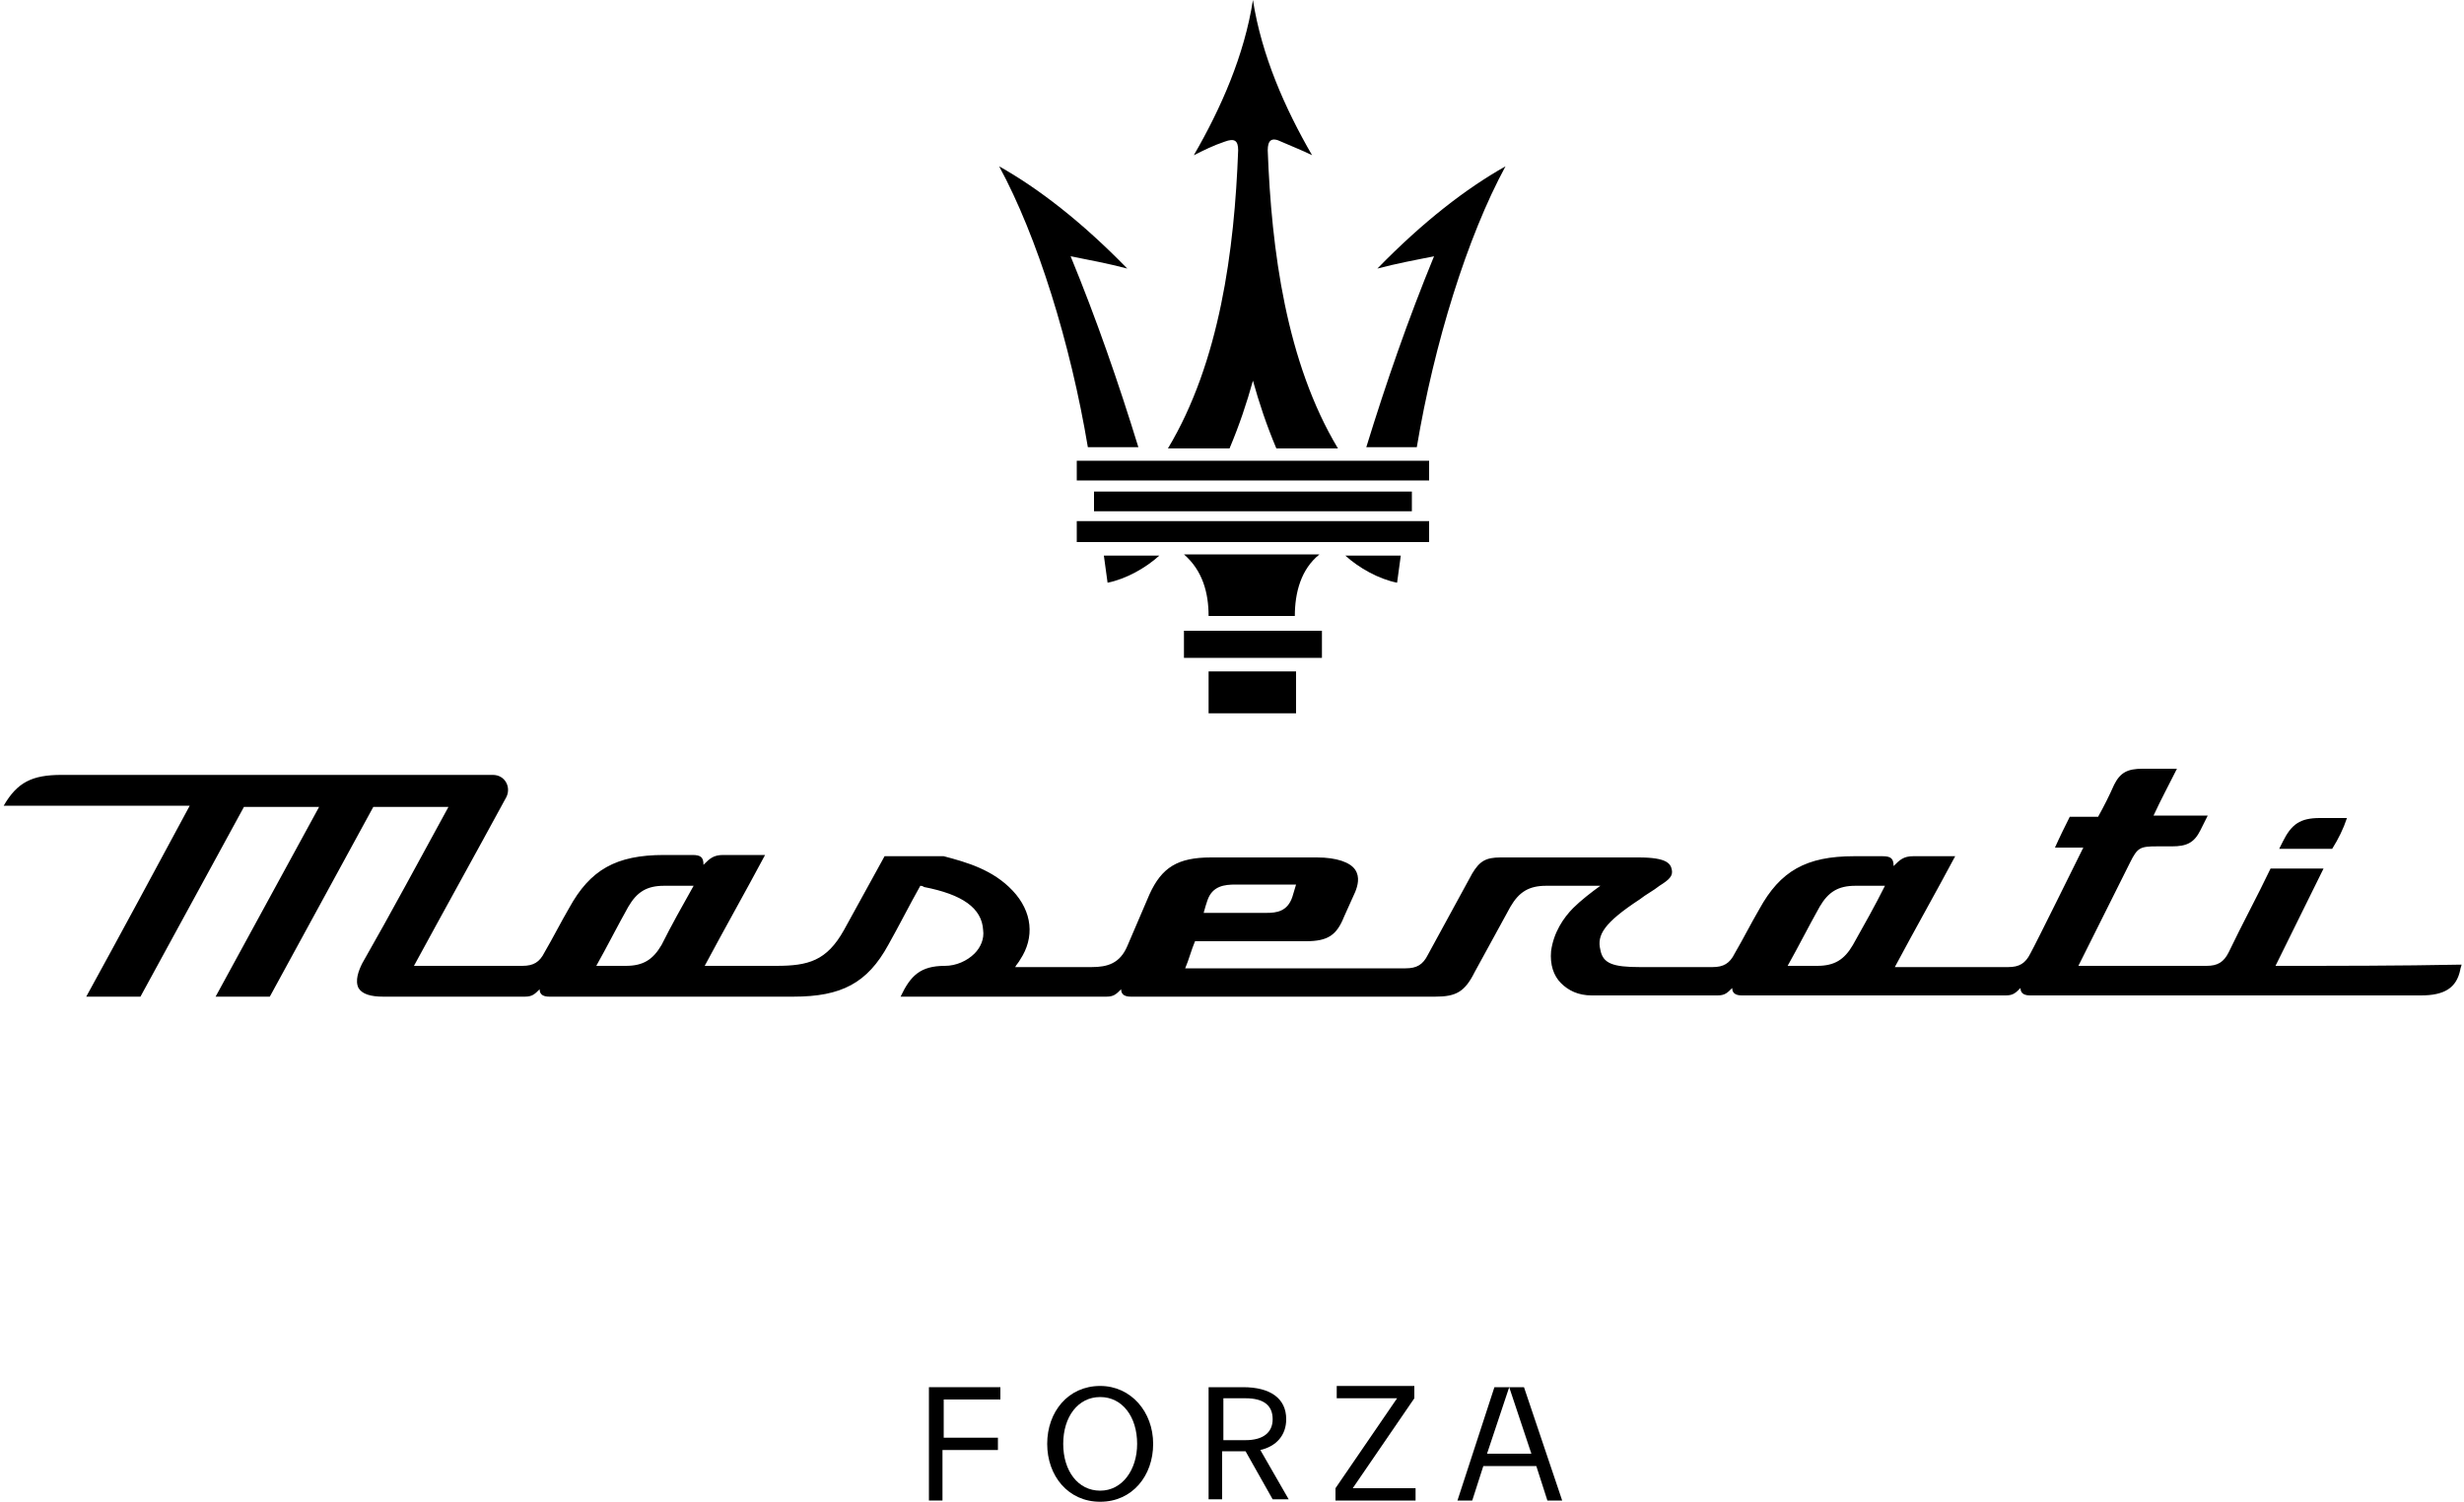
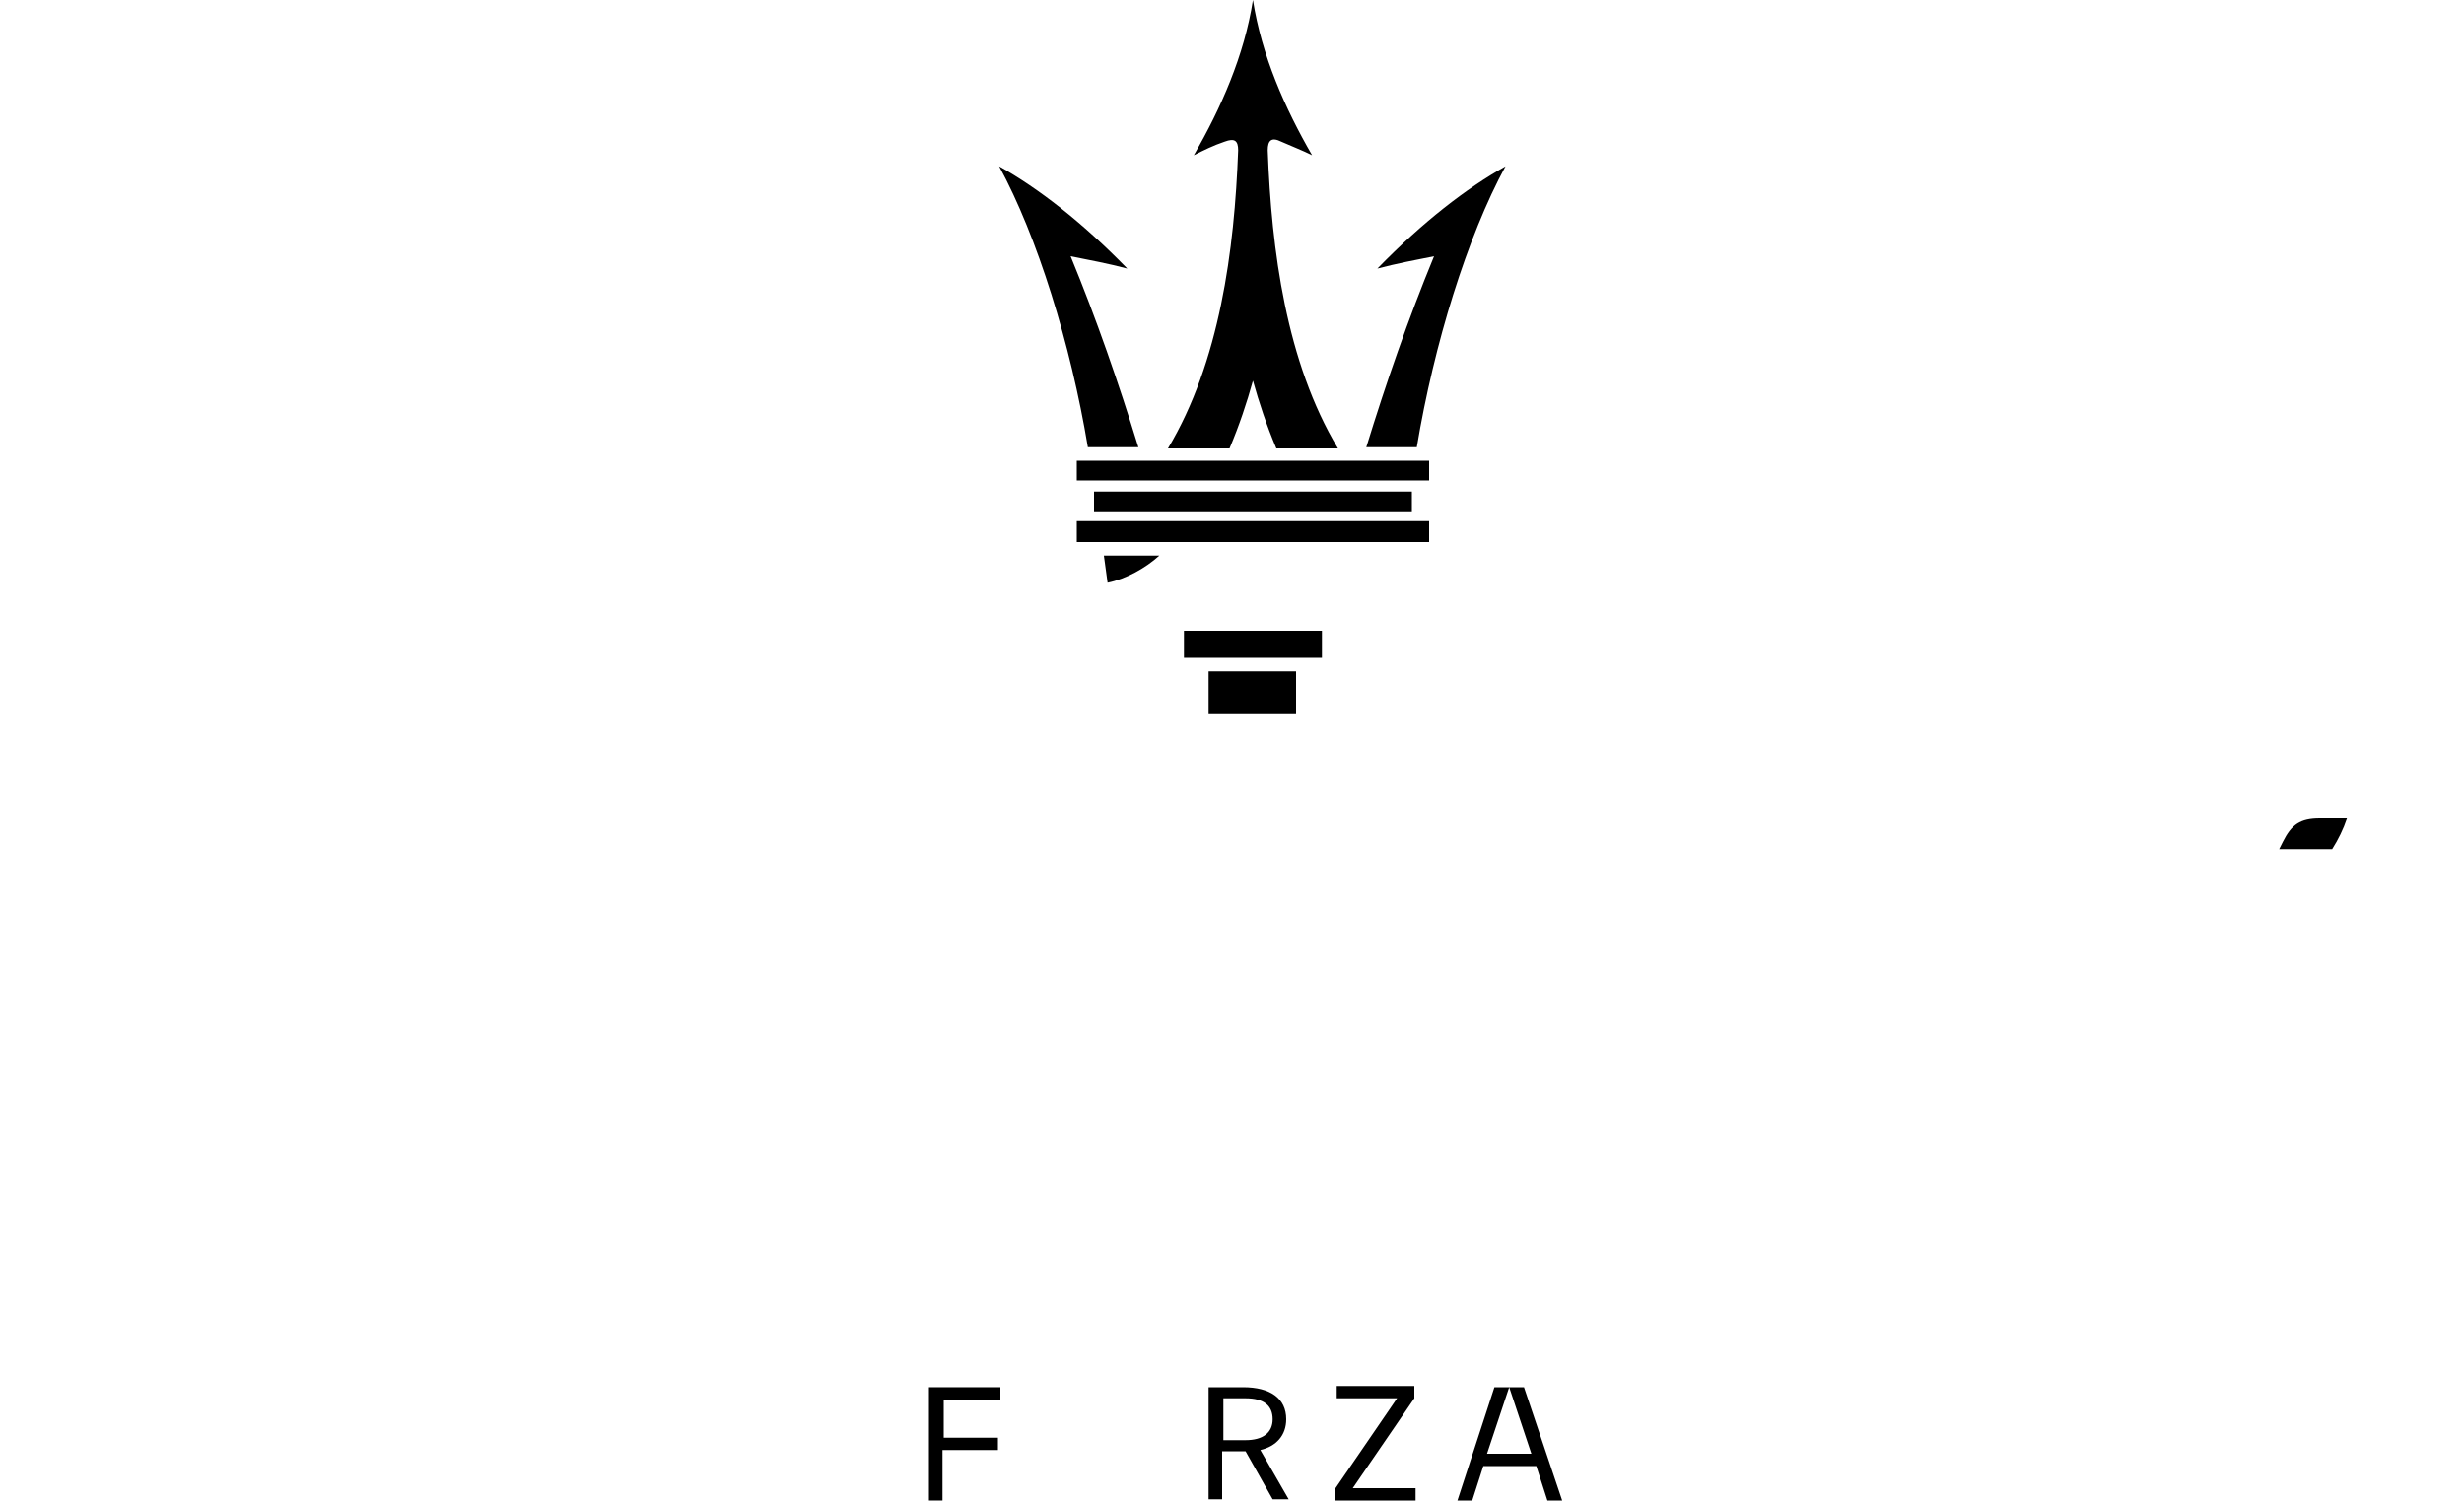
<svg xmlns="http://www.w3.org/2000/svg" version="1.1" id="Livello_1" x="0px" y="0px" viewBox="0 0 200 121.9" style="enable-background:new 0 0 200 121.9;" xml:space="preserve">
  <g>
    <g>
      <g>
        <path d="M189.3,68.9c-1.4,0-2.8,0-4.3,0c0.1-0.2,0.2-0.4,0.3-0.6c0.7-1.4,1.4-1.9,3-1.9c0.7,0,1.5,0,2.2,0     C190.2,67.3,189.8,68.1,189.3,68.9" />
-         <path d="M184.7,78.4c1.3-2.6,2.6-5.3,3.9-7.9c-1.4,0-2.8,0-4.3,0c-1.1,2.3-2.3,4.5-3.4,6.8c-0.4,0.8-0.9,1.1-1.8,1.1     c-3.5,0-6.9,0-10.4,0c1.4-2.8,2.8-5.6,4.2-8.4c0.6-1.2,0.8-1.3,2.2-1.3c0.4,0,0.8,0,1.2,0c1.2,0,1.8-0.3,2.3-1.3     c0.2-0.4,0.4-0.8,0.6-1.2c-1.5,0-3,0-4.4,0c0.6-1.3,1.3-2.6,1.9-3.8c-0.9,0-1.9,0-2.8,0c-1.2,0-1.8,0.3-2.3,1.3     c-0.4,0.9-0.8,1.7-1.3,2.6c-0.8,0-1.5,0-2.3,0c-0.4,0.8-0.8,1.6-1.2,2.5c0.8,0,1.5,0,2.3,0c-0.5,1-3.8,7.7-4.3,8.6     c-0.4,0.8-0.9,1.1-1.8,1.1c-3.1,0-6.1,0-9.2,0c1.6-3,3.3-6,4.9-9c-1.1,0-2.3,0-3.4,0c-0.8,0-1.1,0.3-1.6,0.8     c0-0.6-0.2-0.8-0.9-0.8c-0.8,0-1.6,0-2.3,0c-3.9,0-6,1.2-7.7,4.3c-0.7,1.2-1.3,2.4-2,3.6c-0.4,0.8-0.9,1.1-1.8,1.1     c-2,0-4,0-5.9,0c-2.2,0-3-0.3-3.2-1.4c-0.3-1.2,0.3-2.2,3.2-4.1c0.5-0.4,1.1-0.7,1.6-1.1c0.8-0.5,1.1-0.8,1-1.3     c-0.1-0.5-0.4-1-2.7-1c-3.7,0-7.4,0-11.2,0c-1.2,0-1.7,0.3-2.3,1.3c-1.2,2.2-2.4,4.4-3.6,6.6c-0.4,0.8-0.9,1.1-1.8,1.1     c-6,0-12,0-17.9,0c0.3-0.7,0.5-1.5,0.8-2.2c3,0,6,0,9,0c1.8,0,2.5-0.5,3.1-2l0.9-2c0.2-0.5,0.4-1.2,0-1.8c-0.4-0.6-1.5-1-3.1-1     c-2.9,0-5.7,0-8.6,0c-2.7,0-4,0.8-5,3c-0.6,1.4-1.2,2.8-1.8,4.2c-0.6,1.4-1.6,1.7-2.9,1.7c-2.1,0-4.1,0-6.2,0     c0.1-0.2,0.3-0.4,0.4-0.6c1.2-1.8,1-3.9-0.6-5.6c-1.6-1.7-3.7-2.3-5.6-2.8c-1.6,0-3.2,0-4.8,0c-1.1,2-2.2,4-3.3,6     c-1.4,2.5-2.9,2.9-5.5,2.9c-1.9,0-3.9,0-5.8,0c1.6-3,3.3-6,4.9-9c-1.1,0-2.3,0-3.4,0c-0.8,0-1.1,0.3-1.6,0.8     c0-0.6-0.2-0.8-0.9-0.8c-0.8,0-1.6,0-2.3,0c-3.9,0-6,1.2-7.7,4.3c-0.7,1.2-1.3,2.4-2,3.6c-0.4,0.8-0.9,1.1-1.8,1.1     c-2.9,0-5.9,0-8.8,0c2.5-4.6,5-9.1,7.5-13.7c0.4-0.8-0.1-1.8-1.1-1.8H5c-2.4,0-3.6,0.6-4.7,2.5c5,0,10.1,0,15.1,0     C12.6,70.6,9.8,75.8,7,80.9h4.4c2.8-5.1,5.6-10.3,8.4-15.4c2,0,4,0,6.1,0c-2.8,5.1-5.6,10.3-8.4,15.4h4.4     c2.8-5.1,5.6-10.3,8.4-15.4c2,0,4,0,6.1,0c-2.3,4.2-4.6,8.5-7,12.7c-0.3,0.6-0.6,1.4-0.3,2c0.3,0.5,1,0.7,2,0.7h11.5     c0.6,0,0.8-0.2,1.2-0.6c0,0.5,0.4,0.6,0.8,0.6h19.8c3.9,0,6-1.1,7.7-4.2c0.9-1.6,1.7-3.2,2.6-4.8c0,0,0.2,0,0.3,0.1     c3.1,0.6,4.7,1.7,4.8,3.5c0.1,0.7-0.2,1.4-0.7,1.9c-0.6,0.6-1.5,1-2.4,1c-2,0-2.8,0.8-3.6,2.5h16.7c0.6,0,0.8-0.2,1.2-0.6     c0,0.5,0.4,0.6,0.8,0.6h24.7c1.7,0,2.4-0.4,3.2-2c1-1.8,1.9-3.5,2.9-5.3c0.7-1.2,1.5-1.7,2.9-1.7c1.5,0,2.9,0,4.4,0     c-0.7,0.5-1.6,1.2-2.2,1.8c-0.8,0.8-1.6,2-1.8,3.5c-0.1,1.1,0.2,2,0.8,2.6c0.6,0.6,1.4,1,2.5,1h10.2c0.6,0,0.8-0.2,1.2-0.6     c0,0.5,0.4,0.6,0.8,0.6h21.4c0.6,0,0.8-0.2,1.2-0.6c0,0.5,0.4,0.6,0.8,0.6h31.7c1.9,0,2.9-0.6,3.2-2.1c0-0.1,0.1-0.3,0.1-0.4     C194.7,78.4,189.7,78.4,184.7,78.4 M98,73.1c0.4-1.2,1.4-1.3,2.3-1.3h4.9c-0.1,0.3-0.2,0.7-0.3,1c-0.4,1.2-1.3,1.3-2.1,1.3h-5.1     C97.8,73.7,97.9,73.4,98,73.1 M53.7,76.7c-0.7,1.2-1.5,1.7-2.9,1.7c-0.8,0-1.6,0-2.4,0c0.9-1.6,1.7-3.2,2.6-4.8     c0.7-1.2,1.5-1.7,2.9-1.7h2.4C55.4,73.5,54.5,75.1,53.7,76.7 M150.4,76.7c-0.7,1.2-1.5,1.7-2.9,1.7c-0.8,0-1.6,0-2.4,0     c0.9-1.6,1.7-3.2,2.6-4.8c0.7-1.2,1.5-1.7,2.9-1.7h2.4C152.2,73.5,151.3,75.1,150.4,76.7" />
        <polygon points="96.1,53.4 96.1,51.2 101.7,51.2 107.3,51.2 107.3,53.4 101.7,53.4    " />
        <polygon points="101.7,57.9 105.2,57.9 105.2,54.5 101.7,54.5 98.1,54.5 98.1,57.9    " />
-         <path d="M98.1,50c0-1.9-0.5-3.7-2-5h5.5h5.5c-1.5,1.2-2,3.1-2,5h-3.5H98.1z" />
        <polygon points="88.8,41.5 88.8,39.9 101.7,39.9 114.6,39.9 114.6,41.5 101.7,41.5    " />
        <path d="M89.9,47.3c1.5-0.3,3.1-1.2,4.2-2.2h-4.5C89.7,45.8,89.8,46.6,89.9,47.3" />
-         <path d="M113.4,47.3c-1.5-0.3-3.1-1.2-4.2-2.2h4.5C113.6,45.8,113.5,46.6,113.4,47.3" />
        <path d="M88.3,36.3c-1.4-8.4-4.1-17.1-7.2-22.8c3.2,1.8,6.7,4.5,10.4,8.3c-1.5-0.4-3.1-0.7-4.6-1c2.1,5.1,3.9,10.3,5.5,15.5H88.3     z" />
        <path d="M115,36.3c1.4-8.4,4.1-17.1,7.2-22.8c-3.2,1.8-6.7,4.5-10.4,8.3c1.5-0.4,3.1-0.7,4.6-1c-2.1,5.1-3.9,10.3-5.5,15.5H115z" />
        <polygon points="87.4,39 87.4,37.4 101.7,37.4 116,37.4 116,39 101.7,39    " />
        <path d="M96.9,12.6c2.2-3.8,4.1-8.1,4.8-12.6c0.7,4.5,2.6,8.8,4.8,12.6c-0.8-0.4-1.6-0.7-2.5-1.1c-0.8-0.4-1.1-0.1-1.1,0.7     c0.3,8.1,1.5,17.2,5.7,24.2h-5c-0.8-1.9-1.4-3.7-1.9-5.5c-0.5,1.8-1.1,3.6-1.9,5.5h-5c4.2-7,5.4-16.1,5.7-24.2     c0-0.8-0.3-1-1.1-0.7C98.5,11.8,97.7,12.2,96.9,12.6" />
        <polygon points="87.4,44 87.4,42.3 101.7,42.3 116,42.3 116,44 101.7,44    " />
      </g>
      <g>
        <path d="M75.4,112.6h5.8v1h-4.6v3.1H81v1h-4.5v4.1h-1.1V112.6z" />
-         <path d="M85,117.2c0-2.6,1.7-4.7,4.3-4.7c2.5,0,4.3,2.1,4.3,4.7c0,2.6-1.7,4.7-4.3,4.7C86.7,121.9,85,119.8,85,117.2z      M92.3,117.2c0-2.2-1.2-3.8-3-3.8s-3,1.6-3,3.8c0,2.2,1.2,3.8,3,3.8S92.3,119.3,92.3,117.2z" />
        <path d="M98.1,112.6h2.8c2.2,0,3.5,0.9,3.5,2.6c0,1.3-0.8,2.2-2.1,2.5l2.3,4h-1.3l-2.2-3.9c-0.1,0-0.1,0-0.2,0h-1.7v3.9h-1.1     V112.6z M99.3,113.5v3.4h1.8c1.4,0,2.2-0.6,2.2-1.7c0-1.1-0.7-1.7-2.2-1.7H99.3z" />
        <path d="M113.4,113.5h-4.9v-1h6.3v1l-5,7.3h5.1v1h-6.5v-1L113.4,113.5z" />
        <path d="M121.3,112.6h2.4l3.1,9.2h-1.2l-0.9-2.8h-4.3l-0.9,2.8h-1.2L121.3,112.6z M120.7,118h3.6l-1.8-5.4L120.7,118z" />
      </g>
    </g>
  </g>
</svg>